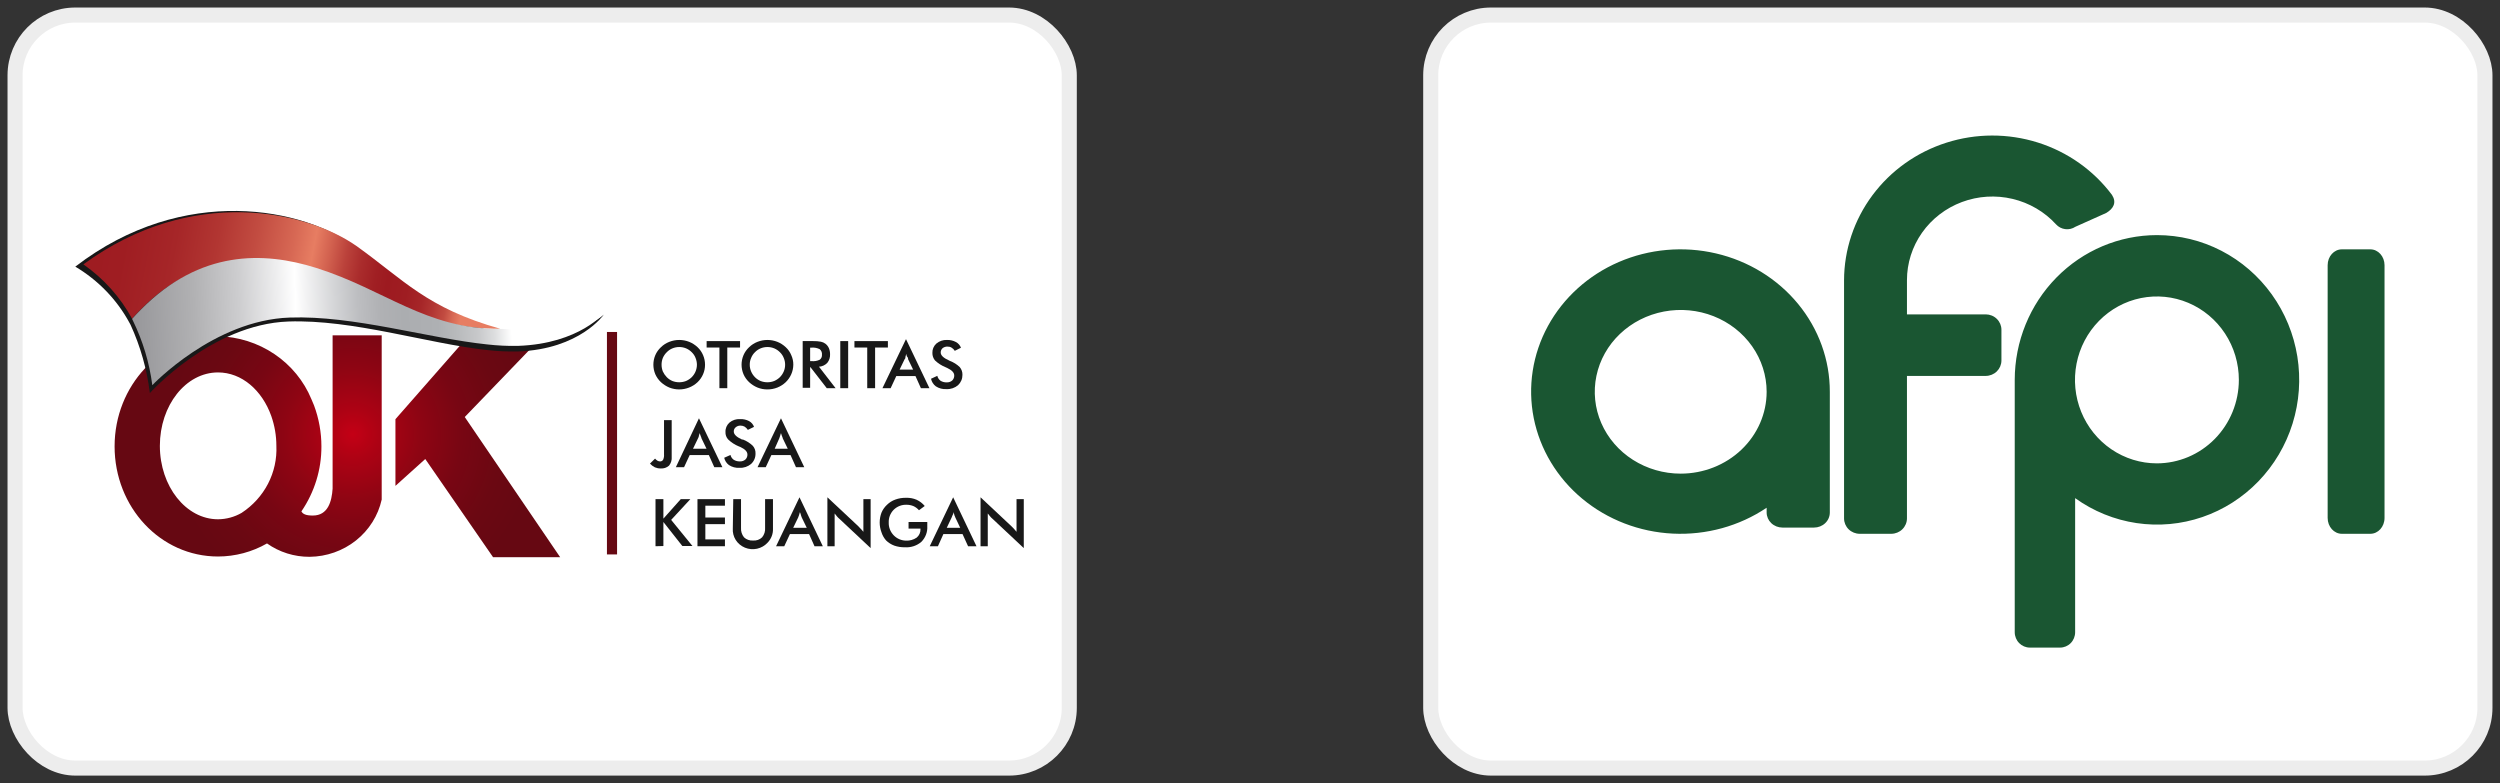
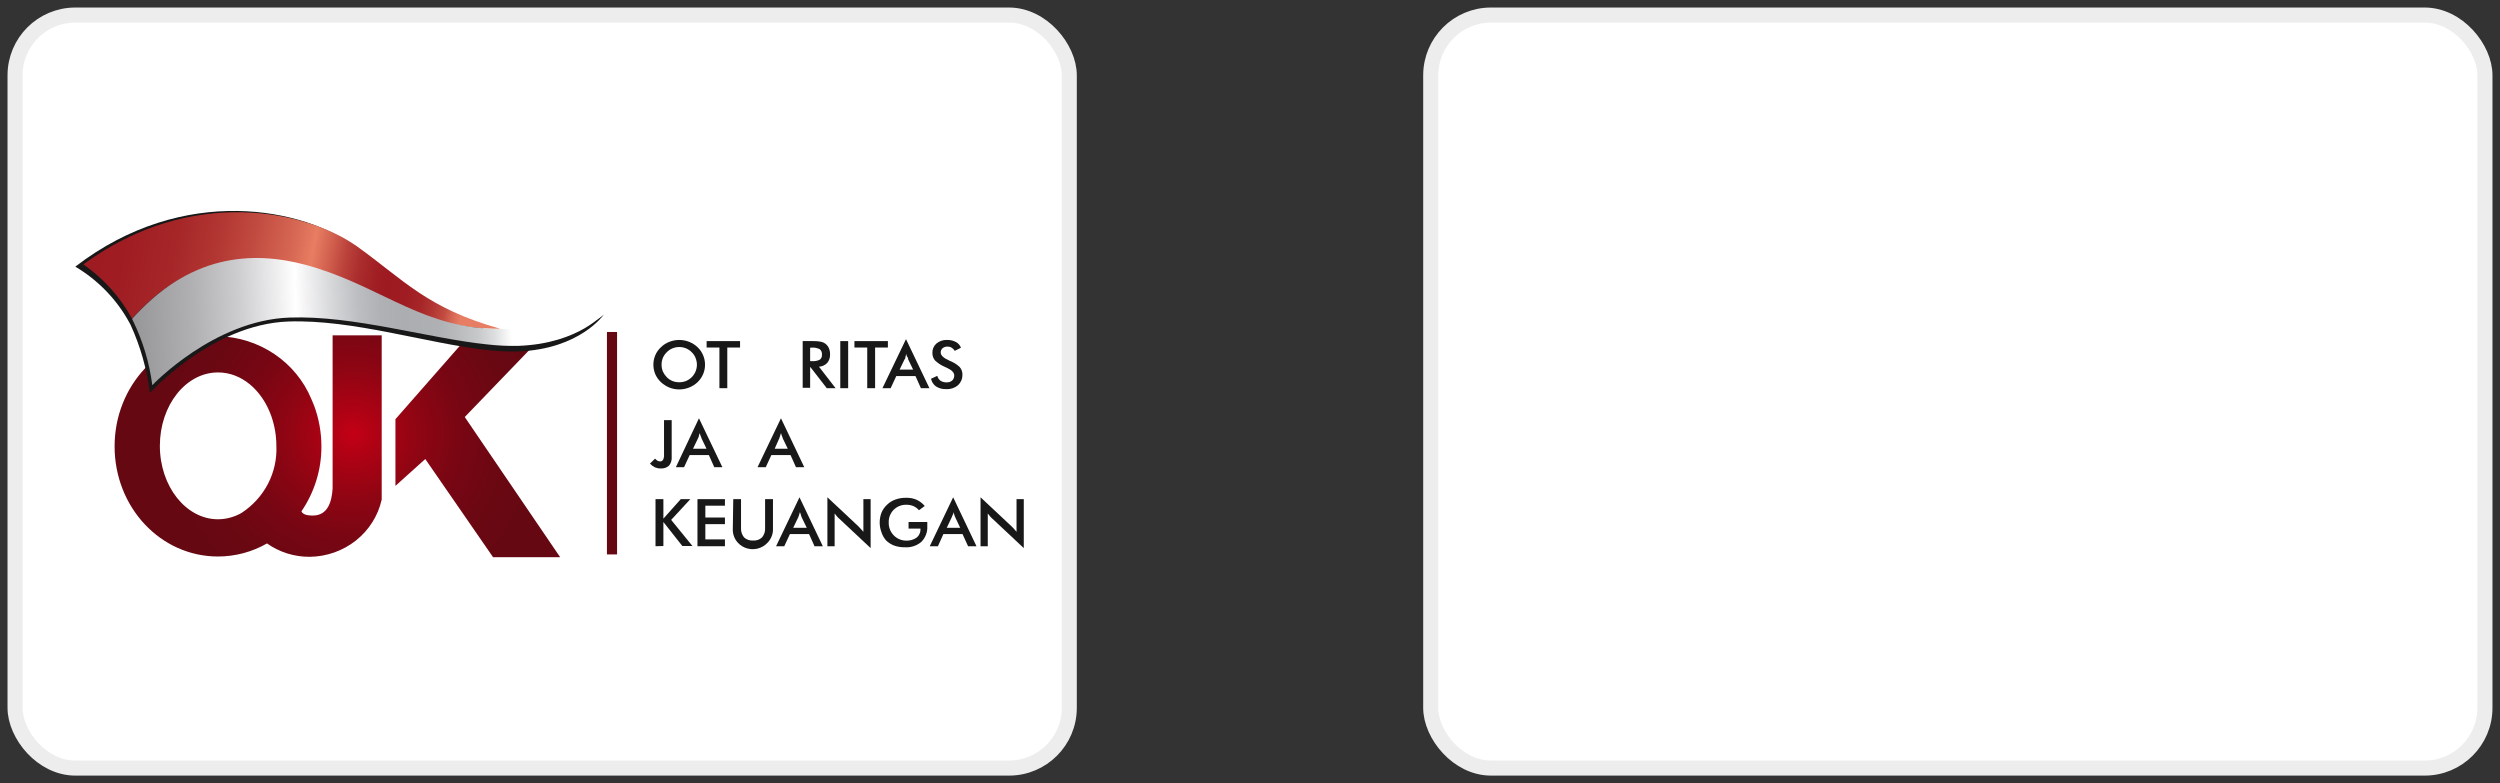
<svg xmlns="http://www.w3.org/2000/svg" width="166" height="52" viewBox="0 0 166 52" fill="none">
  <rect x="0" y="0" width="166" height="52" fill="#333333" stroke="none" />
  <rect x="1" y="1" width="70" height="50" rx="4" fill="white" stroke="#EDEDED" />
  <g clip-path="url(#clip0_139_20126)">
    <path d="M22.085 22.264V32.448C22.028 33.295 21.781 34.232 20.769 34.232C20.31 34.232 20.112 34.135 20.013 33.956C20.886 32.678 21.349 31.174 21.342 29.639C21.342 28.713 21.177 27.796 20.854 26.925C20.798 26.781 20.741 26.643 20.677 26.505C20.177 25.294 19.323 24.253 18.22 23.51C17.118 22.767 15.816 22.355 14.476 22.325C10.685 22.325 7.609 25.596 7.609 29.639C7.609 33.681 10.657 36.952 14.476 36.952C15.62 36.95 16.743 36.651 17.729 36.084C18.55 36.666 19.541 36.977 20.557 36.972C21.68 36.961 22.765 36.579 23.635 35.888C24.504 35.198 25.108 34.239 25.345 33.171V22.264H22.085ZM16.046 34.053C15.571 34.329 15.029 34.476 14.476 34.48C12.354 34.48 10.615 32.297 10.615 29.604C10.615 26.912 12.34 24.729 14.476 24.729C16.053 24.729 17.403 25.913 18.012 27.621C18.236 28.259 18.351 28.929 18.351 29.604C18.391 30.476 18.199 31.343 17.796 32.122C17.392 32.901 16.789 33.566 16.046 34.053Z" fill="url(#paint0_radial_139_20126)" />
    <path d="M26.257 27.834V32.262L28.237 30.479L32.741 37H37.196L30.86 27.69L36.32 22.023H31.355L26.257 27.834Z" fill="url(#paint1_radial_139_20126)" />
    <path d="M36.489 22.167C35.459 22.266 34.422 22.266 33.392 22.167C33.326 22.174 33.26 22.174 33.194 22.167C28.244 20.79 26.724 18.724 23.591 16.39C20.246 13.842 12.227 12.148 5 17.705C6.528 18.613 7.774 19.908 8.606 21.451L8.67 21.568C9.328 23.007 9.76 24.535 9.95 26.099C9.95 26.099 14.044 21.534 19.143 21.348C23.428 21.196 28.392 22.814 32.324 23.241C33.012 23.32 33.704 23.352 34.396 23.338C38.519 23.186 40.096 20.886 40.096 20.886C40.096 20.886 39.085 21.905 36.489 22.167Z" fill="#181818" />
    <path d="M20.607 18.235C26.66 19.805 28.258 21.857 33.187 21.83H33.42C33.354 21.833 33.288 21.833 33.222 21.83C28.336 20.466 26.78 18.552 23.669 16.334C20.345 14 12.722 12.292 5.537 17.553C6.886 18.497 7.993 19.732 8.769 21.162C8.967 20.934 9.172 20.728 9.37 20.528C13.302 16.569 17.064 17.319 20.607 18.235Z" fill="url(#paint2_linear_139_20126)" />
    <path d="M36.496 21.843C35.473 21.939 34.443 21.939 33.42 21.843H33.187C28.237 21.843 25.564 19.227 20.989 17.787C17.502 16.692 13.302 16.582 9.37 20.542C9.172 20.742 8.967 20.948 8.769 21.175C8.785 21.216 8.804 21.255 8.826 21.293C9.486 22.644 9.921 24.09 10.113 25.576C10.113 25.576 14.193 21.258 19.235 21.086C23.478 20.934 28.428 22.463 32.345 22.869C33.026 22.948 33.711 22.98 34.396 22.966C38.512 22.821 40.159 20.735 40.159 20.735C40.159 20.735 39.078 21.575 36.496 21.843Z" fill="url(#paint3_linear_139_20126)" />
    <path d="M40.973 22.043H40.301V36.814H40.973V22.043Z" fill="#660812" />
    <path d="M46.814 24.219C46.815 24.434 46.772 24.648 46.686 24.846C46.601 25.045 46.476 25.225 46.319 25.376C46.156 25.53 45.964 25.652 45.753 25.734C45.333 25.899 44.864 25.899 44.445 25.734C44.238 25.648 44.049 25.527 43.886 25.376C43.726 25.225 43.599 25.045 43.511 24.846C43.342 24.442 43.342 23.989 43.511 23.586C43.597 23.385 43.725 23.205 43.886 23.055C44.045 22.9 44.235 22.778 44.445 22.697C44.867 22.532 45.338 22.532 45.76 22.697C45.968 22.781 46.157 22.903 46.319 23.055C46.478 23.205 46.603 23.386 46.686 23.586C46.772 23.786 46.815 24.002 46.814 24.219ZM46.276 24.219C46.274 24.064 46.243 23.909 46.184 23.765C46.129 23.622 46.042 23.493 45.93 23.386C45.823 23.278 45.696 23.191 45.555 23.131C45.412 23.072 45.258 23.042 45.102 23.042C44.947 23.042 44.793 23.072 44.65 23.131C44.507 23.189 44.38 23.276 44.275 23.386C44.163 23.494 44.075 23.623 44.013 23.765C43.955 23.91 43.927 24.064 43.928 24.219C43.928 24.372 43.957 24.524 44.013 24.667C44.078 24.806 44.167 24.934 44.275 25.046C44.381 25.154 44.509 25.24 44.65 25.3C44.938 25.41 45.259 25.41 45.548 25.3C45.69 25.239 45.82 25.153 45.93 25.046C46.039 24.936 46.125 24.808 46.184 24.667C46.243 24.524 46.274 24.372 46.276 24.219Z" fill="#181818" />
    <path d="M48.292 23.076V25.776H47.769V23.076H46.92V22.649H49.14V23.076H48.292Z" fill="#181818" />
-     <path d="M52.676 24.219C52.671 24.654 52.49 25.069 52.174 25.376C52.013 25.529 51.823 25.65 51.615 25.734C51.406 25.816 51.183 25.858 50.958 25.858C50.732 25.86 50.509 25.817 50.3 25.734C50.093 25.648 49.904 25.527 49.741 25.376C49.581 25.225 49.454 25.045 49.367 24.846C49.197 24.442 49.197 23.989 49.367 23.586C49.452 23.385 49.58 23.205 49.741 23.055C49.9 22.9 50.09 22.778 50.3 22.697C50.722 22.532 51.193 22.532 51.615 22.697C51.823 22.781 52.013 22.903 52.174 23.055C52.336 23.203 52.461 23.384 52.542 23.586C52.633 23.785 52.679 24.001 52.676 24.219ZM52.132 24.219C52.133 24.063 52.102 23.908 52.04 23.765C51.984 23.622 51.897 23.493 51.785 23.386C51.679 23.278 51.551 23.191 51.41 23.131C51.267 23.072 51.113 23.042 50.958 23.042C50.802 23.042 50.648 23.072 50.505 23.131C50.363 23.189 50.235 23.276 50.13 23.386C50.018 23.493 49.932 23.622 49.876 23.765C49.812 23.908 49.781 24.063 49.784 24.219C49.783 24.373 49.814 24.525 49.876 24.667C49.935 24.808 50.022 24.936 50.13 25.046C50.237 25.154 50.364 25.24 50.505 25.3C50.649 25.355 50.803 25.384 50.958 25.383C51.11 25.384 51.261 25.355 51.403 25.3C51.545 25.239 51.675 25.153 51.785 25.046C51.894 24.936 51.98 24.808 52.04 24.667C52.101 24.525 52.133 24.373 52.132 24.219Z" fill="#181818" />
    <path d="M53.793 24.371V25.748H53.298V22.649H54.005C54.174 22.645 54.342 22.659 54.508 22.69C54.616 22.711 54.717 22.756 54.805 22.821C54.907 22.899 54.987 23.001 55.038 23.117C55.09 23.242 55.117 23.375 55.116 23.51C55.13 23.72 55.065 23.929 54.932 24.095C54.788 24.246 54.591 24.337 54.38 24.35L55.483 25.775H54.897L53.829 24.398L53.793 24.371ZM53.793 23.978H53.885C54.075 24 54.267 23.966 54.437 23.882C54.487 23.842 54.526 23.791 54.55 23.734C54.575 23.676 54.584 23.613 54.578 23.551C54.586 23.483 54.576 23.414 54.55 23.351C54.525 23.287 54.483 23.231 54.43 23.186C54.262 23.102 54.073 23.066 53.885 23.083H53.793V23.978Z" fill="#181818" />
    <path d="M55.795 25.776V22.649H56.318V25.776H55.795Z" fill="#181818" />
    <path d="M58.107 23.076V25.776H57.584V23.076H56.735V22.649H58.956V23.076H58.107Z" fill="#181818" />
    <path d="M61.148 25.775L60.787 24.97H59.514L59.139 25.775H58.595L60.158 22.518L61.714 25.775H61.148ZM59.733 24.543H60.632L60.299 23.854C60.299 23.806 60.299 23.751 60.243 23.696C60.186 23.641 60.2 23.572 60.179 23.496C60.164 23.561 60.145 23.626 60.122 23.689C60.122 23.751 60.122 23.799 60.066 23.854L59.733 24.543Z" fill="#181818" />
    <path d="M61.82 25.149L62.237 24.956C62.267 25.085 62.342 25.199 62.449 25.28C62.569 25.355 62.709 25.393 62.852 25.39C62.989 25.398 63.123 25.353 63.227 25.266C63.272 25.222 63.307 25.169 63.33 25.111C63.353 25.053 63.364 24.991 63.361 24.928C63.361 24.745 63.206 24.579 62.895 24.433L62.788 24.384C62.525 24.279 62.285 24.124 62.081 23.93C61.967 23.789 61.907 23.614 61.911 23.434C61.906 23.319 61.927 23.203 61.972 23.096C62.017 22.989 62.086 22.893 62.173 22.814C62.368 22.648 62.621 22.561 62.88 22.573C63.087 22.566 63.293 22.614 63.474 22.711C63.63 22.793 63.748 22.928 63.807 23.09L63.397 23.296C63.345 23.209 63.272 23.136 63.184 23.083C63.106 23.035 63.015 23.011 62.923 23.014C62.803 23.007 62.684 23.044 62.59 23.117C62.549 23.154 62.516 23.198 62.494 23.248C62.472 23.298 62.461 23.352 62.463 23.407C62.463 23.593 62.647 23.772 63.008 23.93L63.071 23.964C63.318 24.055 63.542 24.196 63.729 24.378C63.849 24.521 63.912 24.702 63.906 24.887C63.908 25.015 63.884 25.142 63.834 25.261C63.784 25.379 63.71 25.486 63.616 25.576C63.403 25.757 63.127 25.851 62.845 25.837C62.595 25.854 62.346 25.788 62.138 25.651C61.974 25.526 61.861 25.348 61.82 25.149Z" fill="#181818" />
    <path d="M43.497 30.451C43.539 30.506 43.592 30.553 43.653 30.589C43.702 30.618 43.758 30.635 43.815 30.637C43.857 30.641 43.899 30.633 43.936 30.615C43.974 30.596 44.005 30.569 44.028 30.534C44.081 30.419 44.102 30.294 44.091 30.169V27.896H44.6V30.334C44.62 30.544 44.557 30.753 44.423 30.919C44.347 30.986 44.258 31.038 44.16 31.07C44.063 31.102 43.96 31.114 43.858 31.105C43.729 31.106 43.601 31.08 43.483 31.03C43.359 30.968 43.249 30.884 43.158 30.782L43.497 30.451Z" fill="#181818" />
    <path d="M47.429 31.023L47.068 30.217H45.795L45.421 31.023H44.876L46.411 27.773L47.967 31.023H47.429ZM46.015 29.797H46.913L46.581 29.108C46.581 29.06 46.545 29.012 46.524 28.95C46.503 28.888 46.481 28.826 46.46 28.757C46.446 28.82 46.427 28.882 46.404 28.943C46.404 29.005 46.368 29.06 46.347 29.108L46.015 29.797Z" fill="#181818" />
-     <path d="M48.087 30.396L48.504 30.21C48.534 30.337 48.609 30.449 48.716 30.527C48.838 30.604 48.981 30.642 49.126 30.637C49.261 30.644 49.393 30.6 49.494 30.513C49.539 30.469 49.575 30.417 49.598 30.358C49.621 30.3 49.632 30.238 49.628 30.176C49.628 29.992 49.473 29.827 49.161 29.68L49.056 29.639C48.791 29.531 48.551 29.375 48.348 29.177C48.224 29.041 48.161 28.863 48.172 28.681C48.166 28.566 48.187 28.451 48.232 28.344C48.278 28.236 48.346 28.14 48.433 28.062C48.629 27.897 48.882 27.813 49.14 27.828C49.347 27.819 49.552 27.864 49.734 27.958C49.891 28.041 50.01 28.179 50.067 28.344L49.657 28.544C49.603 28.458 49.53 28.386 49.444 28.33C49.365 28.286 49.275 28.262 49.183 28.261C49.123 28.257 49.062 28.265 49.005 28.284C48.948 28.303 48.895 28.333 48.85 28.372C48.809 28.406 48.775 28.45 48.753 28.498C48.731 28.547 48.721 28.601 48.723 28.654C48.723 28.847 48.907 29.019 49.268 29.184H49.331C49.577 29.28 49.801 29.423 49.989 29.604C50.112 29.746 50.175 29.928 50.166 30.114C50.169 30.242 50.146 30.369 50.096 30.488C50.046 30.607 49.971 30.714 49.876 30.802C49.663 30.984 49.387 31.078 49.105 31.064C48.855 31.08 48.606 31.015 48.398 30.878C48.24 30.758 48.13 30.587 48.087 30.396Z" fill="#181818" />
    <path d="M52.853 31.023L52.492 30.217H51.219L50.845 31.023H50.3L51.856 27.773L53.404 31.023H52.853ZM51.439 29.797H52.308L51.976 29.108C51.976 29.06 51.941 29.012 51.919 28.95C51.898 28.888 51.877 28.826 51.856 28.757C51.841 28.82 51.822 28.882 51.799 28.943C51.786 29 51.767 29.055 51.743 29.108L51.439 29.797Z" fill="#181818" />
    <path d="M43.526 36.27V33.144H44.049V34.438L45.202 33.144H45.838L44.565 34.521L45.979 36.256H45.308L44.049 34.659V36.256L43.526 36.27Z" fill="#181818" />
    <path d="M46.312 36.27V33.144H48.136V33.578H46.835V34.363H48.136V34.803H46.835V35.816H48.136V36.27H46.312Z" fill="#181818" />
    <path d="M48.688 33.144H49.204V35.044C49.188 35.272 49.258 35.498 49.402 35.678C49.481 35.753 49.575 35.811 49.679 35.847C49.782 35.884 49.893 35.899 50.003 35.891C50.113 35.9 50.224 35.886 50.328 35.849C50.431 35.812 50.526 35.754 50.604 35.678C50.751 35.499 50.822 35.272 50.802 35.044V33.144H51.325V35.093C51.333 35.265 51.306 35.438 51.244 35.6C51.182 35.762 51.087 35.91 50.965 36.036C50.781 36.236 50.537 36.376 50.268 36.435C49.999 36.494 49.717 36.469 49.463 36.364C49.209 36.259 48.995 36.08 48.85 35.85C48.706 35.621 48.64 35.354 48.659 35.086L48.688 33.144Z" fill="#181818" />
    <path d="M54.083 36.27L53.723 35.464H52.45L52.075 36.27H51.531L53.086 33.02L54.635 36.27H54.083ZM52.669 35.044H53.567L53.235 34.356L53.178 34.197C53.178 34.142 53.136 34.073 53.114 34.005C53.1 34.07 53.081 34.134 53.058 34.197C53.043 34.252 53.025 34.304 53.001 34.356L52.669 35.044Z" fill="#181818" />
    <path d="M54.939 36.27V33.02L56.983 34.934L57.145 35.106C57.209 35.168 57.266 35.237 57.329 35.313V33.144H57.81V36.394L55.731 34.445C55.672 34.395 55.617 34.34 55.568 34.28C55.515 34.221 55.466 34.159 55.42 34.094V36.27H54.939Z" fill="#181818" />
    <path d="M60.328 34.659H61.572V34.748C61.572 34.845 61.572 34.913 61.572 34.948C61.583 35.136 61.554 35.324 61.487 35.5C61.42 35.677 61.316 35.838 61.183 35.974C61.035 36.103 60.861 36.202 60.673 36.264C60.485 36.327 60.285 36.352 60.087 36.339C59.846 36.345 59.607 36.307 59.38 36.229C59.175 36.153 58.99 36.035 58.835 35.884C58.697 35.727 58.594 35.545 58.531 35.347C58.371 34.925 58.371 34.461 58.531 34.039C58.614 33.841 58.74 33.663 58.899 33.516C59.055 33.363 59.243 33.245 59.451 33.171C59.676 33.089 59.916 33.049 60.158 33.054C60.401 33.045 60.643 33.089 60.865 33.185C61.074 33.282 61.257 33.423 61.402 33.598L61.02 33.88C60.92 33.764 60.794 33.67 60.653 33.605C60.507 33.546 60.351 33.515 60.193 33.516C60.036 33.51 59.879 33.537 59.733 33.594C59.587 33.651 59.455 33.737 59.344 33.846C59.233 33.958 59.146 34.091 59.089 34.236C59.032 34.382 59.006 34.537 59.012 34.693C59.006 34.85 59.033 35.006 59.09 35.153C59.147 35.299 59.234 35.433 59.344 35.547C59.449 35.655 59.575 35.742 59.715 35.803C59.854 35.863 60.005 35.895 60.158 35.898C60.41 35.911 60.659 35.84 60.865 35.699C60.949 35.631 61.015 35.545 61.059 35.449C61.103 35.352 61.124 35.246 61.12 35.141V35.099H60.328V34.659Z" fill="#181818" />
    <path d="M64.28 36.27L63.913 35.464H62.64L62.279 36.27H61.735L63.29 33.02L64.839 36.27H64.28ZM62.866 35.044H63.757L63.432 34.356C63.407 34.304 63.386 34.251 63.368 34.197C63.368 34.142 63.326 34.073 63.304 34.005C63.304 34.073 63.304 34.135 63.255 34.197L63.191 34.356L62.866 35.044Z" fill="#181818" />
    <path d="M65.108 36.27V33.02L67.151 34.934L67.321 35.106L67.498 35.313V33.144H67.979V36.394L65.9 34.445C65.84 34.395 65.786 34.34 65.737 34.28C65.684 34.221 65.635 34.159 65.588 34.094V36.27H65.108Z" fill="#181818" />
  </g>
  <rect x="95" y="1" width="70" height="50" rx="4" fill="white" stroke="#EDEDED" />
-   <path fill-rule="evenodd" clip-rule="evenodd" d="M135.312 9.464C137.287 10.087 139.01 11.304 140.236 12.942C140.557 13.441 140.345 13.85 139.85 14.142L137.807 15.057C137.61 15.188 137.371 15.245 137.135 15.215C136.898 15.186 136.681 15.073 136.523 14.899C135.757 14.061 134.749 13.471 133.632 13.206C132.515 12.941 131.342 13.014 130.269 13.416C129.196 13.818 128.272 14.529 127.621 15.455C126.97 16.381 126.621 17.479 126.622 18.604V20.874H131.851C131.988 20.874 132.124 20.901 132.251 20.952C132.377 21.003 132.493 21.079 132.589 21.174C132.686 21.268 132.763 21.381 132.816 21.505C132.868 21.629 132.895 21.762 132.895 21.896V23.94C132.894 24.21 132.784 24.47 132.588 24.661C132.393 24.852 132.128 24.96 131.851 24.961H126.622V27.232V34.423C126.621 34.693 126.51 34.953 126.315 35.144C126.119 35.336 125.854 35.443 125.577 35.444H123.489C123.212 35.444 122.946 35.337 122.75 35.145C122.555 34.953 122.445 34.694 122.445 34.423V28.912V18.619C122.448 16.588 123.107 14.611 124.327 12.969C125.547 11.327 127.266 10.104 129.239 9.475C131.212 8.845 133.337 8.842 135.312 9.464ZM136.546 18.431C138.316 16.628 140.716 15.614 143.219 15.611H143.23C144.714 15.611 146.177 15.968 147.5 16.651C148.823 17.335 149.969 18.327 150.845 19.546C151.722 20.766 152.303 22.178 152.543 23.67C152.782 25.161 152.674 26.689 152.225 28.129C151.776 29.569 151 30.881 149.96 31.959C148.92 33.037 147.645 33.85 146.239 34.332C144.833 34.814 143.335 34.951 141.867 34.733C140.398 34.514 139.001 33.947 137.789 33.076V41.981C137.789 42.252 137.684 42.511 137.496 42.702C137.309 42.893 137.054 43 136.789 43H134.778C134.513 42.999 134.259 42.891 134.072 42.701C133.885 42.51 133.779 42.251 133.778 41.981V25.343V25.317V25.226C133.781 22.677 134.776 20.233 136.546 18.431ZM140.196 29.833C141.091 30.442 142.143 30.767 143.219 30.767C144.661 30.765 146.044 30.181 147.064 29.142C148.084 28.103 148.658 26.695 148.66 25.226C148.66 24.13 148.341 23.059 147.743 22.148C147.145 21.236 146.295 20.526 145.301 20.107C144.307 19.687 143.213 19.578 142.157 19.791C141.102 20.005 140.132 20.533 139.372 21.308C138.611 22.083 138.092 23.07 137.883 24.145C137.673 25.22 137.78 26.334 138.192 27.347C138.604 28.359 139.301 29.224 140.196 29.833ZM119.39 20.176C120.761 21.842 121.504 23.899 121.5 26.016V34.032C121.5 34.297 121.39 34.551 121.193 34.738C120.996 34.926 120.729 35.031 120.451 35.031H118.354C118.076 35.03 117.81 34.924 117.613 34.737C117.417 34.55 117.306 34.297 117.305 34.032V33.714C115.49 34.935 113.296 35.54 111.077 35.432C108.857 35.324 106.74 34.509 105.065 33.117C103.39 31.726 102.255 29.839 101.84 27.76C101.426 25.68 101.758 23.528 102.782 21.649C103.805 19.771 105.462 18.274 107.486 17.399C109.51 16.525 111.784 16.323 113.942 16.827C116.101 17.33 118.02 18.51 119.39 20.176ZM108.429 30.534C109.367 31.131 110.47 31.45 111.599 31.45C113.112 31.449 114.563 30.876 115.633 29.857C116.702 28.838 117.304 27.456 117.305 26.016C117.305 24.941 116.97 23.89 116.343 22.996C115.716 22.103 114.825 21.406 113.783 20.995C112.74 20.584 111.593 20.476 110.486 20.686C109.379 20.895 108.362 21.413 107.564 22.173C106.766 22.933 106.223 23.901 106.003 24.955C105.782 26.009 105.895 27.102 106.327 28.095C106.759 29.088 107.49 29.937 108.429 30.534ZM157.389 16.556H155.5C154.978 16.556 154.556 17.027 154.556 17.608V34.392C154.556 34.973 154.978 35.444 155.5 35.444H157.389C157.911 35.444 158.333 34.973 158.333 34.392V17.608C158.333 17.027 157.911 16.556 157.389 16.556Z" fill="#1A5632" />
  <defs>
    <radialGradient id="paint0_radial_139_20126" cx="0" cy="0" r="1" gradientUnits="userSpaceOnUse" gradientTransform="translate(23.421 28.826) scale(12.248 11.927)">
      <stop stop-color="#C40015" />
      <stop offset="0.14" stop-color="#AD0214" />
      <stop offset="0.37" stop-color="#8E0513" />
      <stop offset="0.59" stop-color="#780613" />
      <stop offset="0.81" stop-color="#6B0812" />
      <stop offset="1" stop-color="#660812" />
    </radialGradient>
    <radialGradient id="paint1_radial_139_20126" cx="0" cy="0" r="1" gradientUnits="userSpaceOnUse" gradientTransform="translate(23.421 28.826) scale(12.248 11.927)">
      <stop stop-color="#C40015" />
      <stop offset="0.14" stop-color="#AD0214" />
      <stop offset="0.37" stop-color="#8E0513" />
      <stop offset="0.59" stop-color="#780613" />
      <stop offset="0.81" stop-color="#6B0812" />
      <stop offset="1" stop-color="#660812" />
    </radialGradient>
    <linearGradient id="paint2_linear_139_20126" x1="30.641" y1="20.831" x2="3.607" y2="15.649" gradientUnits="userSpaceOnUse">
      <stop stop-color="#E77D62" />
      <stop offset="0.02" stop-color="#D76854" />
      <stop offset="0.04" stop-color="#C24C41" />
      <stop offset="0.07" stop-color="#B23633" />
      <stop offset="0.1" stop-color="#A62628" />
      <stop offset="0.14" stop-color="#9F1D22" />
      <stop offset="0.19" stop-color="#9D1A20" />
      <stop offset="0.22" stop-color="#A01F23" />
      <stop offset="0.26" stop-color="#AA2C2C" />
      <stop offset="0.3" stop-color="#BB423B" />
      <stop offset="0.34" stop-color="#D2614F" />
      <stop offset="0.38" stop-color="#E77D62" />
      <stop offset="0.43" stop-color="#D76854" />
      <stop offset="0.52" stop-color="#C24C41" />
      <stop offset="0.61" stop-color="#B23632" />
      <stop offset="0.71" stop-color="#A62628" />
      <stop offset="0.83" stop-color="#9F1D22" />
      <stop offset="1" stop-color="#9D1A20" />
    </linearGradient>
    <linearGradient id="paint3_linear_139_20126" x1="-3.571" y1="21.974" x2="33.912" y2="20.5" gradientUnits="userSpaceOnUse">
      <stop stop-color="#7F8083" />
      <stop offset="0.15" stop-color="#828386" />
      <stop offset="0.26" stop-color="#8B8C8F" />
      <stop offset="0.35" stop-color="#9B9B9E" />
      <stop offset="0.44" stop-color="#B1B1B3" />
      <stop offset="0.52" stop-color="#CDCDCF" />
      <stop offset="0.59" stop-color="#EFEFF0" />
      <stop offset="0.62" stop-color="white" />
      <stop offset="0.64" stop-color="#F2F2F3" />
      <stop offset="0.69" stop-color="#D3D4D6" />
      <stop offset="0.73" stop-color="#BDBEC1" />
      <stop offset="0.77" stop-color="#B0B1B4" />
      <stop offset="0.81" stop-color="#ABADB0" />
      <stop offset="0.87" stop-color="#AEB0B3" />
      <stop offset="0.9" stop-color="#B7B9BB" />
      <stop offset="0.94" stop-color="#C7C8CA" />
      <stop offset="0.97" stop-color="#DDDEDF" />
      <stop offset="1" stop-color="white" />
    </linearGradient>
    <clipPath id="clip0_139_20126">
      <rect width="63" height="23" fill="white" transform="translate(5 14)" />
    </clipPath>
  </defs>
</svg>